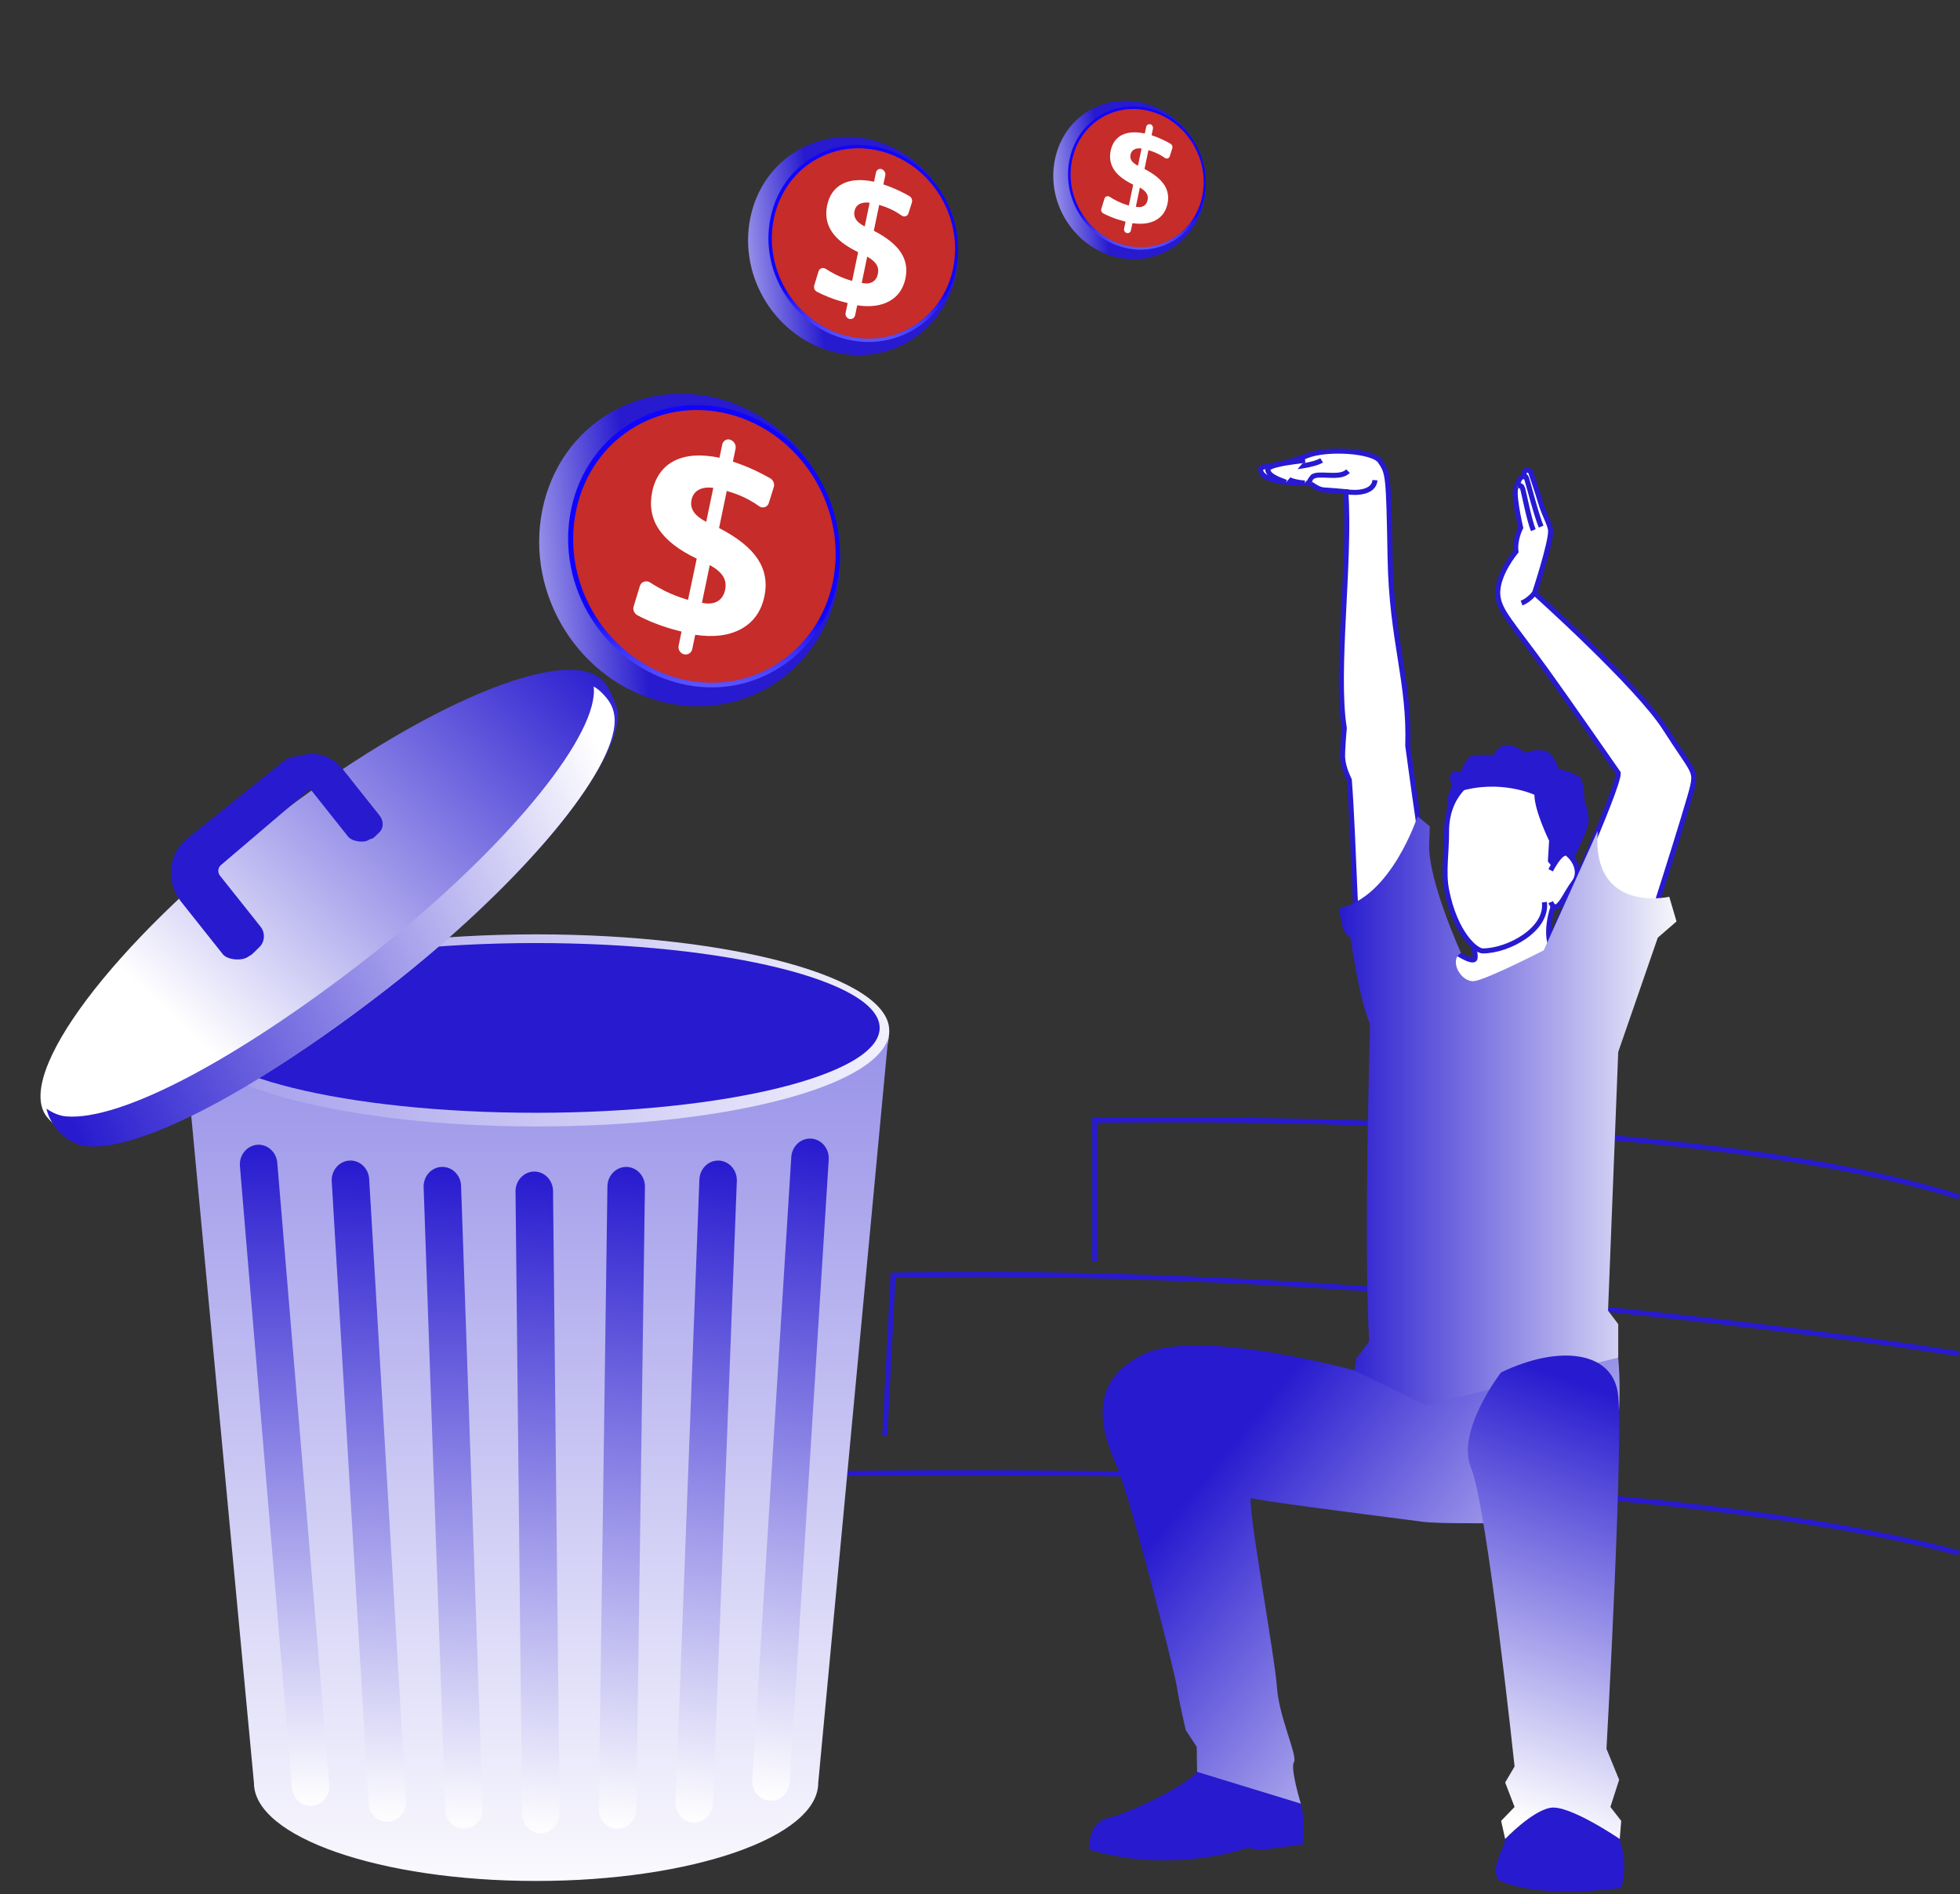
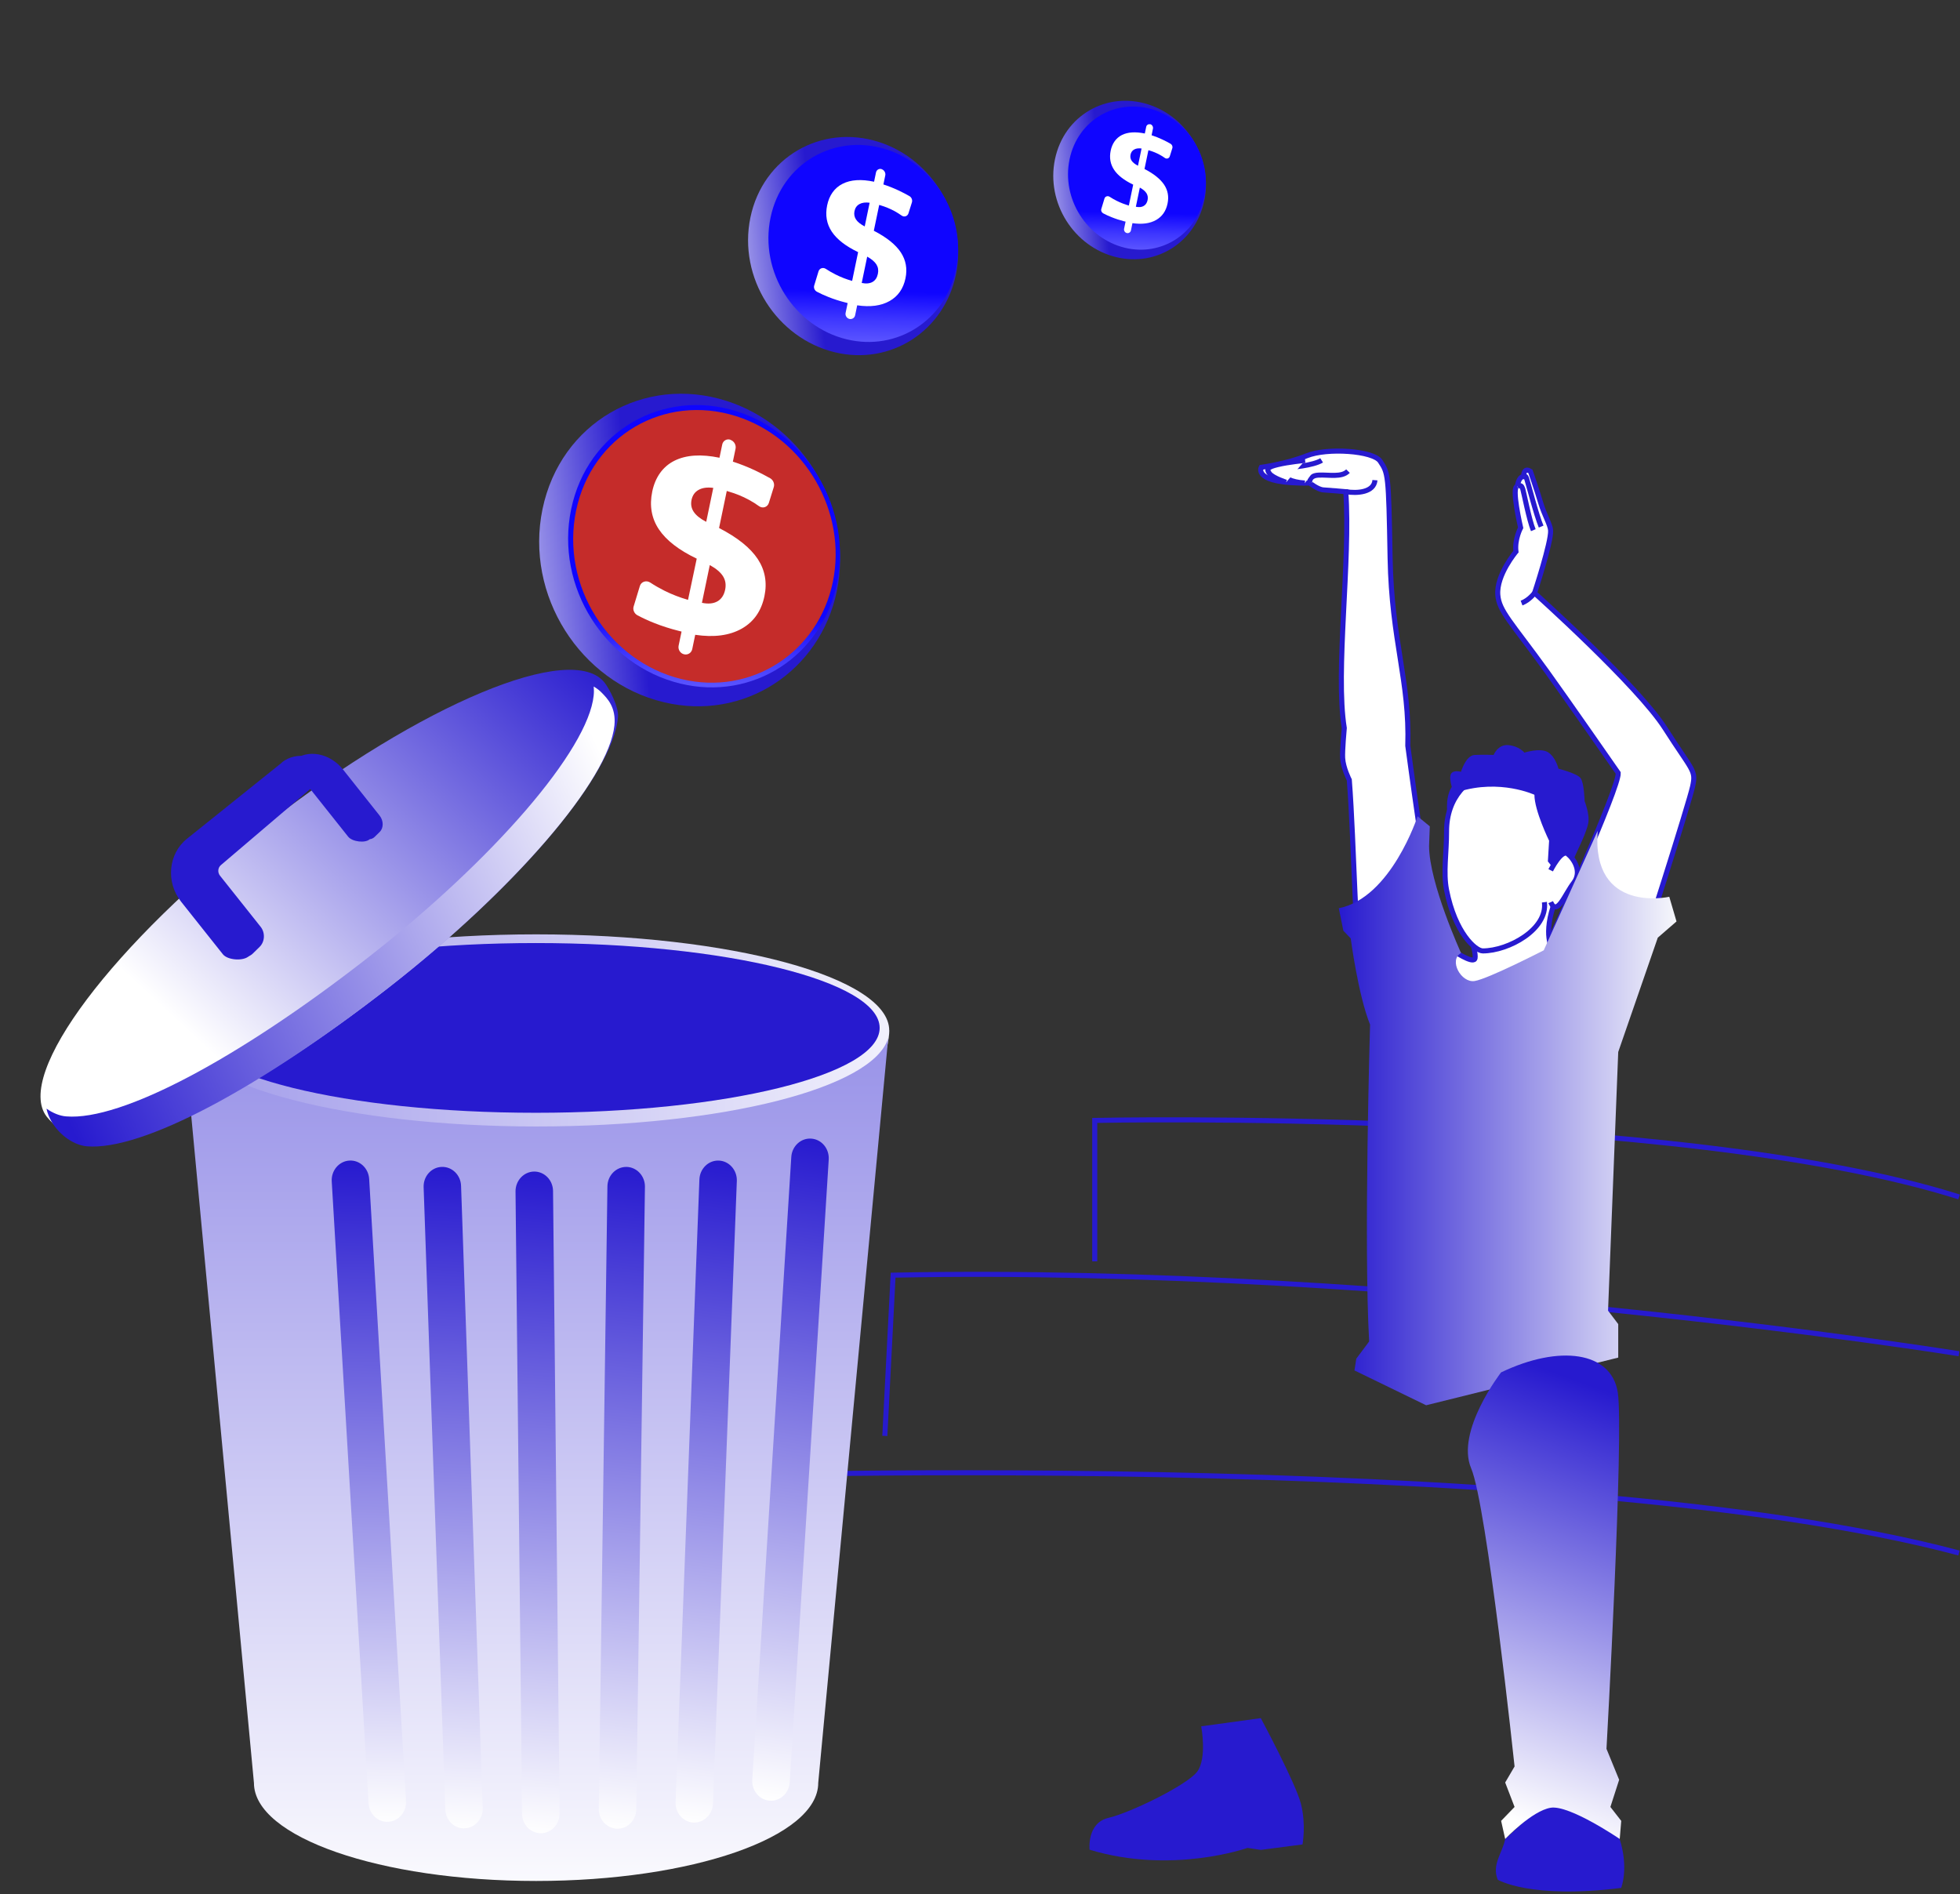
<svg xmlns="http://www.w3.org/2000/svg" width="388" height="375" viewBox="0 0 388 375" fill="none">
  <rect x="0" y="0" width="388" height="375" fill="#333333" stroke="none" />
  <g clip-path="url(#clip0_532_812)">
    <path d="M284.138 182.258C282.678 177.592 278.685 147.644 278.685 147.644C279.086 134.818 275.481 126.923 275.184 110.485C274.886 93.705 274.796 93.705 273.219 91.306C271.85 89.224 262.701 88.604 258.696 90.225C254.69 91.847 249.677 92.519 249.677 92.519C249.677 92.519 247.816 95.828 259.277 95.63C259.277 95.63 260.88 96.922 261.978 96.988C263.076 97.053 266.41 97.344 266.41 97.344C267.392 110.96 264.304 132.867 266.113 144.138C266.113 144.138 265.699 148.593 265.79 150.082C265.906 152.073 267.108 154.406 267.108 154.406C268.103 167.311 268.296 188.889 269.653 194.24C271.837 202.835 278.31 208.278 278.31 208.278" fill="white" />
    <path d="M284.138 182.258C282.678 177.592 278.685 147.644 278.685 147.644C279.086 134.818 275.481 126.923 275.184 110.485C274.886 93.705 274.796 93.705 273.219 91.306C271.85 89.224 262.701 88.604 258.696 90.225C254.69 91.847 249.677 92.519 249.677 92.519C249.677 92.519 247.816 95.828 259.277 95.63C259.277 95.63 260.88 96.922 261.978 96.988C263.076 97.053 266.41 97.344 266.41 97.344C267.392 110.96 264.304 132.867 266.113 144.138C266.113 144.138 265.699 148.593 265.79 150.082C265.906 152.073 267.108 154.406 267.108 154.406C268.103 167.311 268.296 188.889 269.653 194.24C271.837 202.835 278.31 208.278 278.31 208.278" stroke="#271ACF" stroke-miterlimit="10" />
    <path d="M266.41 97.344C268.697 97.726 271.992 97.462 272.186 95.063L266.41 97.344Z" fill="white" />
    <path d="M266.41 97.344C268.697 97.726 271.992 97.462 272.186 95.063" stroke="#271ACF" stroke-miterlimit="10" />
    <path d="M259.277 95.643C259.277 95.643 258.98 94.154 261.022 94.061C263.063 93.956 265.583 94.562 266.849 93.27" fill="white" />
    <path d="M259.277 95.643C259.277 95.643 258.98 94.154 261.022 94.061C263.063 93.956 265.583 94.562 266.849 93.27" stroke="#271ACF" stroke-miterlimit="10" />
    <path d="M261.629 91.135C260.078 92.124 255.401 92.664 254.328 92.466C253.256 92.269 252.674 95.234 258.308 95.63" fill="white" />
    <path d="M261.629 91.135C260.078 92.124 255.401 92.664 254.328 92.466C253.256 92.269 252.674 95.234 258.308 95.63" stroke="#271ACF" stroke-miterlimit="10" />
    <path d="M254.6 95.472C254.6 95.472 251.99 94.641 251.318 93.758C250.633 92.862 250.917 92.466 252.959 91.979C255.001 91.478 258.36 91.148 258.36 91.148" fill="white" />
    <path d="M254.6 95.472C254.6 95.472 251.99 94.641 251.318 93.758C250.633 92.862 250.917 92.466 252.959 91.979C255.001 91.478 258.36 91.148 258.36 91.148" stroke="#271ACF" stroke-miterlimit="10" />
    <path d="M306.97 185.791C306.97 185.791 320.537 155.935 320.343 153.035C320.343 153.035 309.851 137.942 306.259 132.973C299.152 123.139 296.749 121.004 296.504 117.761C296.206 113.82 300.096 109.207 300.096 109.207C299.798 106.781 301.026 104.475 301.026 104.475C301.026 104.475 299.114 96.276 300.38 96.276C300.38 96.276 300.587 94.351 301.607 94.351C301.607 94.351 301.556 92.387 302.964 93.323C302.964 93.323 304.192 96.829 305.006 99.584C305.678 101.878 306.905 103.881 306.957 105.028C307.086 107.375 303.778 117.406 303.778 117.406C303.778 117.406 324.155 135.662 329.608 144.19C335.061 152.732 335.797 152.415 335.061 155.724C334.337 159.033 325.305 187.478 322.32 196.178C319.336 204.878 312.242 210.598 312.242 210.598" fill="white" />
    <path d="M306.97 185.791C306.97 185.791 320.537 155.935 320.343 153.035C320.343 153.035 309.851 137.942 306.259 132.973C299.152 123.139 296.749 121.004 296.504 117.761C296.206 113.82 300.096 109.207 300.096 109.207C299.798 106.781 301.026 104.475 301.026 104.475C301.026 104.475 299.114 96.276 300.38 96.276C300.38 96.276 300.587 94.351 301.607 94.351C301.607 94.351 301.556 92.387 302.964 93.323C302.964 93.323 304.192 96.829 305.006 99.584C305.678 101.878 306.905 103.881 306.957 105.028C307.086 107.375 303.778 117.406 303.778 117.406C303.778 117.406 324.155 135.662 329.608 144.19C335.061 152.732 335.797 152.415 335.061 155.724C334.337 159.033 325.305 187.478 322.32 196.178C319.336 204.878 312.242 210.598 312.242 210.598" stroke="#271ACF" stroke-miterlimit="10" />
    <path d="M300.38 96.276C301.065 95.933 301.259 96.236 301.452 96.829C301.646 97.422 302.719 103.025 303.533 104.962" fill="white" />
    <path d="M300.38 96.276C301.065 95.933 301.259 96.236 301.452 96.829C301.646 97.422 302.719 103.025 303.533 104.962" stroke="#271ACF" stroke-miterlimit="10" />
    <path d="M301.607 94.351C301.698 94.457 301.943 93.903 302.228 94.786C302.525 95.683 304.127 101.983 305.083 104.25" fill="white" />
    <path d="M301.607 94.351C301.698 94.457 301.943 93.903 302.228 94.786C302.525 95.683 304.127 101.983 305.083 104.25" stroke="#271ACF" stroke-miterlimit="10" />
    <path d="M303.778 117.392C303.778 117.392 302.758 118.803 301.207 119.396L303.778 117.392Z" fill="white" />
    <path d="M303.778 117.392C303.778 117.392 302.758 118.803 301.207 119.396" stroke="#271ACF" stroke-miterlimit="10" />
    <path d="M290.405 182.917C290.405 182.917 292.498 189.047 291.929 189.877C291.361 190.708 287.743 188.256 287.743 188.256C287.743 188.256 284.81 191.973 284.745 192.316C284.68 192.658 284.512 200.673 286.063 200.673C287.613 200.673 306.53 193.37 306.97 193.436C307.396 193.502 309.619 190.233 309.619 190.233L307.332 187.939C307.332 187.939 305.29 185.092 307.874 178.264C310.471 171.449 290.405 182.93 290.405 182.93V182.917Z" fill="white" stroke="#271ACF" stroke-miterlimit="10" />
    <path d="M305.729 178.607C306.414 183.985 298.597 188.256 293.531 188.256C292.11 188.256 288.04 184.736 286.36 176.195C285.675 172.715 286.373 168.734 286.36 164.648C286.308 150.966 303.442 148.514 309.231 157.477C311.505 160.983 312.048 167.943 309.14 173.611" fill="white" />
    <path d="M305.729 178.607C306.414 183.985 298.597 188.256 293.531 188.256C292.11 188.256 288.04 184.736 286.36 176.195C285.675 172.715 286.373 168.734 286.36 164.648C286.308 150.966 303.442 148.514 309.231 157.477C311.505 160.983 312.048 167.943 309.14 173.611" stroke="#271ACF" stroke-miterlimit="10" />
    <path d="M313.689 158.571C313.689 158.571 313.598 154.946 312.875 154.024C312.151 153.101 308.507 152.178 308.507 152.178C308.507 152.178 307.964 149.845 306.414 148.909C304.863 147.987 301.775 149.002 301.775 149.002C301.775 149.002 300.69 147.697 298.596 147.512C296.503 147.327 295.676 149.463 295.676 149.463C295.676 149.463 293.673 149.371 291.916 149.463C290.159 149.555 289.215 152.798 289.215 152.798C289.215 152.798 287.665 152.336 287.213 153.259C286.954 153.786 287.135 154.92 287.394 155.79C285.895 158.044 286.605 161.801 286.605 161.801C286.605 161.801 288.737 156.765 288.75 156.739C296.942 154.169 303.752 157.345 303.752 157.345C303.752 160.496 306.659 166.441 306.659 166.441L306.414 170.54C309.05 173.598 308.843 176.01 308.843 176.01L312.487 167.943C312.487 167.943 314.037 164.793 314.399 163.027C314.761 161.26 313.676 158.571 313.676 158.571H313.689Z" fill="#271ACF" />
    <path d="M306.97 172.293C306.97 172.293 309.089 168.075 310.329 169.037C311.57 170.013 313.237 172.57 311.518 174.798C309.787 177.025 308.249 181.481 306.97 178.607" fill="white" />
    <path d="M306.97 172.293C306.97 172.293 309.089 168.075 310.329 169.037C311.57 170.013 313.237 172.57 311.518 174.798C309.787 177.025 308.249 181.481 306.97 178.607" stroke="#271ACF" stroke-miterlimit="10" />
    <path d="M387.806 307.456C307.732 286.115 131.523 292.442 131.523 292.442V325.527" stroke="#271ACF" stroke-miterlimit="10" />
    <path d="M387.806 268.003C387.806 268.003 278.504 250.433 176.8 252.449L175.159 284.269" stroke="#271ACF" stroke-miterlimit="10" />
    <path d="M216.714 249.721V221.816C216.714 221.816 332.024 219.324 387.819 236.961" stroke="#271ACF" stroke-miterlimit="10" />
    <path d="M297.964 364.083C297.434 366.851 295.263 369.092 296.491 372.137C296.491 372.137 302.951 376.025 320.925 373.758C320.925 373.758 322.476 369.935 320.628 364.083C318.78 358.23 309.606 353.274 309.606 353.274L297.951 364.083H297.964Z" fill="#271ACF" />
    <path d="M237.789 341.767C237.789 341.767 239.003 348.133 236.962 350.783C234.92 353.432 223.743 358.89 219.427 359.891C215.112 360.893 215.693 366.192 215.693 366.192C231.974 371.148 246.963 365.836 246.963 365.836L249.586 366.232L257.843 365.151C257.843 365.151 258.592 361.223 257.52 357.07C256.447 352.918 249.586 340.146 249.586 340.146L237.802 341.767H237.789Z" fill="#271ACF" />
-     <path d="M268.128 271.312C268.128 271.312 236.871 262.652 226.056 268.254C218.678 272.063 215.667 278.219 220.965 289.977C223.717 296.08 232.594 331.248 232.982 333.99C233.37 336.732 234.726 342.505 234.726 342.505L236.897 345.827L236.975 350.783L257.507 357.071C257.507 357.071 255.375 350.071 256.15 348.858C256.925 347.646 253.165 339.922 252.777 333.977C252.39 328.045 246.562 296.093 247.725 296.581C248.888 297.069 266.849 299.349 281.889 301.3C286.541 301.906 315.885 301.3 315.885 301.3C315.885 301.3 321.997 286.655 320.33 268.742C318.663 250.828 268.115 271.273 268.115 271.273L268.128 271.312Z" fill="url(#paint0_linear_532_812)" />
    <path d="M331.869 182.43L328.174 185.633L320.343 208.265L318.328 259.475L320.343 262.138V268.768L282.316 278.206L268.128 271.312L268.49 268.979L270.583 266.185L271.035 265.565C269.937 246.267 271.216 202.848 271.216 202.848C268.839 196.929 267.391 185.791 267.391 185.791L266.681 185.04L265.931 184.262L265.027 179.807C275.39 177.763 280.623 161.603 280.623 161.603L283.039 163.593L282.897 167.469C282.897 174.798 289.229 188.678 289.229 188.678C286.722 190.049 289.229 194.649 291.929 194.214C294.63 193.779 305.6 188.137 305.6 188.137L316.273 164.49C315.02 181.019 330.448 177.539 330.448 177.539L331.882 182.43H331.869Z" fill="url(#paint1_linear_532_812)" />
    <path d="M297.163 271.694C308.689 266.171 318.987 267.542 320.253 275.662C321.507 283.782 318.018 346.222 318.018 346.222L320.525 352.352L318.793 357.73L320.938 360.485L320.641 364.07C320.641 364.07 310.691 357.281 306.97 357.888C303.262 358.494 297.964 364.07 297.964 364.07L297.163 360.485L299.824 357.73L297.964 352.892L299.824 349.715C299.824 349.715 294.346 298.057 291.232 290.702C288.105 283.347 297.163 271.681 297.163 271.681V271.694Z" fill="url(#paint2_linear_532_812)" />
  </g>
  <g clip-path="url(#clip1_532_812)">
    <path d="M165.656 117.023C162.35 132.918 147.244 142.828 131.378 139.013C114.857 135.048 103.845 117.862 107.4 100.769C110.955 83.676 127.516 74.184 143.786 79.359C159.41 84.335 168.965 101.115 165.656 117.023Z" fill="url(#paint3_linear_532_812)" />
    <path d="M165.691 115.484C162.699 129.872 149.038 138.808 134.682 135.332C119.783 131.73 109.861 116.215 113.067 100.801C116.273 85.388 131.194 76.804 145.891 81.446C160.026 85.92 168.684 101.095 165.694 115.471L165.691 115.484Z" fill="url(#paint4_linear_532_812)" />
    <path d="M164.857 115.259C161.965 129.165 148.744 137.793 134.883 134.433C120.504 130.94 110.952 115.952 114.045 101.082C117.138 86.212 131.535 77.906 145.708 82.387C159.372 86.698 167.75 101.352 164.857 115.259Z" fill="#C52C2A" />
    <path d="M144.577 87.074C145.307 87.303 145.764 88.094 145.61 88.835L145.078 91.392C146.535 91.862 147.959 92.429 149.377 93.085C150.416 93.572 151.444 94.108 152.465 94.681C153.067 95.025 153.378 95.772 153.177 96.427L152.199 99.573C151.935 100.407 150.987 100.726 150.265 100.214C149.624 99.746 148.948 99.322 148.236 98.942C147.015 98.276 145.678 97.727 144.248 97.314L143.871 97.197L142.345 104.533C145.996 106.413 148.536 108.462 149.996 110.66C151.444 112.855 151.893 115.306 151.328 118.024C150.716 120.963 149.222 123.1 146.828 124.458C144.422 125.813 141.355 126.232 137.624 125.675L137.036 128.503C136.879 129.256 136.162 129.713 135.422 129.533L135.397 129.528C134.657 129.348 134.183 128.579 134.339 127.826L134.92 125.035L134.329 124.886C132.618 124.453 130.99 123.934 129.473 123.322C128.346 122.882 127.248 122.37 126.197 121.816C125.568 121.479 125.23 120.739 125.433 120.072L126.664 116.025C126.923 115.151 127.937 114.821 128.725 115.332C129.636 115.934 130.575 116.464 131.537 116.948C133.039 117.698 134.599 118.294 136.2 118.755L137.923 110.597C134.388 108.908 131.889 106.971 130.436 104.8C128.973 102.615 128.535 100.114 129.118 97.311C129.701 94.507 131.195 92.37 133.508 91.214C135.821 90.059 138.802 89.867 142.428 90.621L142.972 88.003C143.129 87.25 143.853 86.82 144.583 87.05L144.577 87.074ZM141.199 96.589C140.026 96.436 139.068 96.558 138.322 96.97C137.563 97.379 137.086 98.053 136.896 98.967C136.714 99.844 136.86 100.635 137.335 101.339C137.811 102.044 138.632 102.704 139.802 103.308L141.202 96.577L141.199 96.589ZM140.511 111.857L138.954 119.341C140.208 119.602 141.226 119.505 142.02 119.051C142.814 118.598 143.324 117.828 143.55 116.741C143.755 115.753 143.617 114.861 143.13 114.089C142.645 113.306 141.774 112.57 140.521 111.872L140.511 111.857Z" fill="white" />
    <path d="M189.228 54.395C186.918 65.498 176.375 72.402 165.294 69.749C153.758 66.976 146.072 54.979 148.553 43.048C151.035 31.118 162.595 24.49 173.956 28.103C184.866 31.583 191.537 43.292 189.228 54.395Z" fill="url(#paint5_linear_532_812)" />
    <path d="M189.257 53.319C187.169 63.36 177.632 69.597 167.616 67.178C157.218 64.668 150.299 53.836 152.537 43.078C154.774 32.321 165.192 26.331 175.439 29.571C185.308 32.693 191.346 43.278 189.257 53.319Z" fill="url(#paint6_linear_532_812)" />
-     <path d="M188.669 53.158C186.65 62.865 177.416 68.895 167.75 66.536C157.712 64.1 151.039 53.642 153.2 43.255C155.36 32.868 165.411 27.085 175.308 30.201C184.852 33.204 190.691 43.438 188.672 53.145L188.669 53.158Z" fill="#C52C2A" />
    <path d="M174.52 33.49C175.031 33.648 175.356 34.205 175.248 34.724L174.875 36.515C175.883 36.84 176.887 37.242 177.879 37.706C178.61 38.052 179.324 38.419 180.03 38.824C180.446 39.065 180.662 39.587 180.527 40.048L179.838 42.237C179.653 42.817 178.997 43.041 178.49 42.678C178.04 42.353 177.569 42.062 177.081 41.792C176.218 41.33 175.301 40.945 174.301 40.647L174.045 40.568L172.981 45.681C175.532 46.998 177.308 48.424 178.322 49.962C179.337 51.5 179.641 53.213 179.248 55.102C178.822 57.153 177.772 58.648 176.112 59.591C174.437 60.544 172.291 60.832 169.69 60.446L169.279 62.422C169.171 62.941 168.664 63.261 168.145 63.14L168.133 63.137C167.617 63.004 167.287 62.472 167.395 61.953L167.801 60.001L167.384 59.889C166.189 59.589 165.06 59.225 163.996 58.798C163.205 58.492 162.449 58.141 161.713 57.756C161.269 57.522 161.039 57.01 161.176 56.536L162.036 53.713C162.226 53.108 162.924 52.867 163.471 53.225C164.11 53.642 164.757 54.021 165.438 54.356C166.482 54.882 167.573 55.303 168.688 55.612L169.872 49.918C167.423 48.739 165.681 47.397 164.664 45.871C163.647 44.346 163.335 42.606 163.744 40.642C164.152 38.678 165.187 37.193 166.806 36.383C168.413 35.57 170.501 35.437 173.031 35.977L173.411 34.149C173.522 33.617 174.024 33.322 174.535 33.48L174.52 33.49ZM172.153 40.136C171.333 40.03 170.668 40.111 170.142 40.401C169.615 40.691 169.286 41.15 169.153 41.793C169.027 42.398 169.13 42.961 169.455 43.453C169.78 43.946 170.359 44.401 171.177 44.829L172.153 40.136ZM171.672 50.795L170.585 56.019C171.454 56.2 172.168 56.13 172.725 55.82C173.284 55.498 173.629 54.964 173.785 54.211C173.929 53.519 173.836 52.907 173.497 52.36C173.157 51.813 172.551 51.3 171.669 50.807L171.672 50.795Z" fill="white" />
    <path d="M238.388 39.765C236.711 47.83 229.06 52.849 221.003 50.915C212.626 48.902 207.041 40.19 208.844 31.52C210.648 22.85 219.058 18.041 227.307 20.671C235.228 23.195 240.078 31.703 238.401 39.768L238.388 39.765Z" fill="url(#paint7_linear_532_812)" />
    <path d="M238.409 38.983C236.891 46.283 229.964 50.808 222.687 49.049C215.127 47.219 210.103 39.358 211.729 31.54C213.355 23.722 220.932 19.371 228.37 21.73C235.542 23.994 239.924 31.697 238.409 38.983Z" fill="url(#paint8_linear_532_812)" />
-     <path d="M237.994 38.859C236.527 45.911 229.826 50.289 222.797 48.583C215.51 46.809 210.664 39.217 212.233 31.671C213.803 24.124 221.09 19.919 228.274 22.187C235.203 24.375 239.449 31.804 237.982 38.856L237.994 38.859Z" fill="#C52C2A" />
    <path d="M227.711 24.582C228.076 24.697 228.317 25.095 228.237 25.477L227.968 26.774C228.707 27.018 229.426 27.297 230.145 27.64C230.676 27.892 231.191 28.153 231.712 28.455C232.024 28.636 232.18 29.003 232.071 29.341L231.571 30.938C231.444 31.363 230.955 31.532 230.584 31.261C230.257 31.026 229.913 30.812 229.551 30.621C228.934 30.287 228.254 30.004 227.535 29.79L227.336 29.748L226.565 33.453C228.414 34.405 229.701 35.446 230.452 36.568C231.19 37.688 231.413 38.92 231.126 40.303C230.815 41.798 230.059 42.877 228.841 43.565C227.623 44.252 226.065 44.456 224.179 44.18L223.881 45.612C223.801 45.995 223.429 46.227 223.059 46.137C222.689 46.047 222.446 45.662 222.525 45.279L222.818 43.871L222.52 43.809C221.649 43.576 220.835 43.317 220.058 43.001C219.483 42.778 218.928 42.521 218.402 42.244C218.075 42.073 217.906 41.703 218.015 41.364L218.636 39.316C218.768 38.867 219.281 38.703 219.68 38.966C220.148 39.27 220.621 39.548 221.104 39.778C221.868 40.156 222.659 40.462 223.466 40.694L224.326 36.557C222.549 35.697 221.275 34.724 220.546 33.619C219.805 32.511 219.577 31.24 219.872 29.819C220.168 28.399 220.924 27.319 222.096 26.726C223.267 26.144 224.777 26.046 226.627 26.431L226.902 25.109C226.981 24.727 227.351 24.507 227.716 24.622L227.711 24.582ZM225.983 29.402C225.392 29.318 224.899 29.383 224.517 29.6C224.138 29.804 223.896 30.154 223.801 30.611C223.709 31.055 223.781 31.457 224.017 31.815C224.254 32.174 224.677 32.506 225.274 32.811L225.983 29.402ZM225.643 37.14L224.854 40.932C225.488 41.063 226.003 41.016 226.402 40.777C226.799 40.55 227.063 40.154 227.176 39.611C227.281 39.104 227.205 38.663 226.964 38.265C226.723 37.867 226.282 37.492 225.643 37.14Z" fill="white" />
  </g>
  <g clip-path="url(#clip2_532_812)">
    <path d="M176.048 203.986C176.048 205.557 175.35 209.469 174.038 210.924C166.545 219.233 138.303 225.401 105.459 225.401C72.615 225.401 47.098 220.72 38.841 212.713C37.147 211.074 36.249 205.775 36.249 204.003C36.249 193.487 67.548 184.978 106.14 184.978C144.732 184.978 176.031 193.504 176.031 204.003L176.048 203.986Z" fill="url(#paint9_linear_532_812)" />
    <path d="M175.832 205.491L161.976 352.974C161.976 363.69 136.974 372.383 106.124 372.383C75.273 372.383 50.271 363.69 50.271 352.974L36.366 205.022C38.376 215.036 68.844 223.011 106.157 223.011C143.47 223.011 173.007 215.287 175.832 205.491Z" fill="url(#paint10_linear_532_812)" />
-     <path d="M61.484 357.521C59.574 357.521 57.963 356 57.797 353.96L47.496 230.868C47.314 228.728 48.825 226.839 50.869 226.639C52.912 226.455 54.706 228.043 54.889 230.183L65.189 353.275C65.372 355.415 63.86 357.304 61.817 357.504C61.7 357.504 61.601 357.504 61.484 357.504V357.521Z" fill="url(#paint11_linear_532_812)" />
    <path d="M76.669 360.681C74.725 360.681 73.097 359.093 72.964 357.02L65.671 233.894C65.538 231.754 67.1 229.898 69.143 229.765C71.203 229.631 72.948 231.269 73.08 233.409L80.374 356.535C80.506 358.675 78.945 360.53 76.901 360.664C76.818 360.664 76.752 360.664 76.669 360.664V360.681Z" fill="url(#paint12_linear_532_812)" />
    <path d="M91.853 361.968C89.86 361.968 88.215 360.313 88.149 358.206L83.862 235.047C83.779 232.891 85.391 231.085 87.434 231.018C89.478 230.935 91.205 232.623 91.272 234.763L95.558 357.922C95.641 360.079 94.03 361.884 91.986 361.951C91.936 361.951 91.886 361.951 91.853 361.951V361.968Z" fill="url(#paint13_linear_532_812)" />
    <path d="M107.054 362.937C105.027 362.937 103.366 361.216 103.349 359.076L102.053 235.883C102.037 233.727 103.681 231.971 105.725 231.938C107.785 231.921 109.463 233.643 109.479 235.8L110.775 358.992C110.792 361.149 109.147 362.904 107.104 362.937H107.07H107.054Z" fill="url(#paint14_linear_532_812)" />
    <path d="M122.238 362.035C122.238 362.035 122.205 362.035 122.189 362.035C120.145 362.001 118.5 360.229 118.534 358.089L120.245 234.863C120.278 232.707 121.956 231.002 124.016 231.018C126.059 231.052 127.704 232.824 127.671 234.964L125.96 358.19C125.926 360.33 124.282 362.035 122.255 362.035H122.238Z" fill="url(#paint15_linear_532_812)" />
    <path d="M137.439 360.814C137.439 360.814 137.34 360.814 137.29 360.814C135.246 360.731 133.651 358.909 133.735 356.769L138.453 233.509C138.536 231.353 140.263 229.681 142.307 229.765C144.35 229.848 145.945 231.671 145.862 233.81L141.144 357.07C141.061 359.159 139.416 360.814 137.439 360.814Z" fill="url(#paint16_linear_532_812)" />
    <path d="M152.623 356.485C152.623 356.485 152.457 356.485 152.374 356.485C150.331 356.351 148.786 354.495 148.919 352.339L156.644 229.046C156.777 226.906 158.554 225.268 160.598 225.418C162.641 225.552 164.186 227.407 164.053 229.564L156.328 352.857C156.195 354.913 154.567 356.501 152.623 356.501V356.485Z" fill="url(#paint17_linear_532_812)" />
    <path d="M106.091 220.302C143.672 220.302 174.137 212.78 174.137 203.501C174.137 194.222 143.672 186.7 106.091 186.7C68.51 186.7 38.044 194.222 38.044 203.501C38.044 212.78 68.51 220.302 106.091 220.302Z" fill="#271ACF" />
    <path d="M119.704 135.175C120.661 136.415 122.495 139.943 122.343 141.898C121.484 153.076 102.924 175.309 76.975 195.491C51.646 215.184 28.003 227.635 16.603 226.362C14.267 226.106 10.328 222.465 9.236 221.055C2.828 212.746 22.358 186.761 52.866 163.055C83.374 139.349 113.296 126.866 119.704 135.175Z" fill="url(#paint18_linear_532_812)" />
    <path d="M121.628 143.631C120.526 154.322 102.005 176.022 76.393 195.935C51.39 215.379 28.204 227.856 17.199 226.94C14.756 226.732 11.878 224.874 10.214 222.063C9.743 221.259 9.395 220.402 9.203 219.483C10.475 220.372 11.841 220.922 13.094 221.017C24.099 221.933 47.285 209.456 72.288 190.012C97.9 170.099 116.422 148.399 117.523 137.708C117.593 137.045 117.581 136.457 117.531 135.916C118.172 136.289 118.748 136.733 119.246 137.27C120.137 138.215 122.004 139.978 121.628 143.631Z" fill="url(#paint19_linear_532_812)" />
    <path d="M55.816 150.969L37.001 166.061C33.33 169.001 32.77 174.618 35.846 178.505L44.112 188.91C45.061 190.117 48.23 190.327 49.306 189.256L49.118 187.867C50.172 186.836 50.258 185.074 49.334 183.894L41.288 173.774C40.778 173.137 40.839 172.199 41.451 171.677L59.815 156.036C60.301 155.619 61.063 155.75 61.523 156.332L68.925 165.644C69.754 166.677 72.337 166.949 73.165 166.157L72.899 165.103C73.695 164.32 73.683 162.881 72.874 161.86L65.657 152.773C63.045 149.484 58.677 148.642 55.791 150.941L55.816 150.969Z" fill="#271ACF" />
    <path d="M58.069 150.571L39.254 165.662C35.583 168.602 35.023 174.22 38.099 178.106L46.365 188.511C47.314 189.719 48.983 189.817 50.064 188.762L51.387 187.464C52.441 186.433 52.526 184.671 51.603 183.491L43.557 173.371C43.047 172.734 43.108 171.796 43.72 171.274L62.084 155.633C62.57 155.216 63.332 155.347 63.792 155.929L71.194 165.241C72.023 166.274 73.357 166.468 74.169 165.68L75.168 164.7C75.964 163.917 75.952 162.478 75.143 161.457L67.926 152.37C65.314 149.081 60.946 148.239 58.059 150.538L58.069 150.571Z" fill="#271ACF" />
  </g>
  <defs>
    <linearGradient id="paint0_linear_532_812" x1="246.963" y1="281.554" x2="318.736" y2="340.005" gradientUnits="userSpaceOnUse">
      <stop stop-color="#271ACF" />
      <stop offset="1" stop-color="white" />
    </linearGradient>
    <linearGradient id="paint1_linear_532_812" x1="265.04" y1="219.905" x2="331.869" y2="219.905" gradientUnits="userSpaceOnUse">
      <stop stop-color="#271ACF" />
      <stop offset="1" stop-color="#F6F7FB" />
    </linearGradient>
    <linearGradient id="paint2_linear_532_812" x1="322.101" y1="276.875" x2="292.932" y2="357.694" gradientUnits="userSpaceOnUse">
      <stop stop-color="#271ACF" />
      <stop offset="1" stop-color="white" />
    </linearGradient>
    <linearGradient id="paint3_linear_532_812" x1="125.736" y1="110.021" x2="89.004" y2="113.96" gradientUnits="userSpaceOnUse">
      <stop stop-color="#271ACF" />
      <stop offset="1" stop-color="white" />
    </linearGradient>
    <linearGradient id="paint4_linear_532_812" x1="138.438" y1="149.166" x2="139.221" y2="117.479" gradientUnits="userSpaceOnUse">
      <stop stop-color="#4139FF" />
      <stop offset="0.04" stop-color="#4E47FF" />
      <stop offset="0.1" stop-color="#5B54FF" />
      <stop offset="0.17" stop-color="#625CFF" />
      <stop offset="0.32" stop-color="#655FFF" />
      <stop offset="0.42" stop-color="#5A54FF" />
      <stop offset="0.61" stop-color="#3E37FF" />
      <stop offset="0.85" stop-color="#1208FF" />
      <stop offset="0.87" stop-color="#0F05FF" />
      <stop offset="1" stop-color="#0F05FF" />
    </linearGradient>
    <linearGradient id="paint5_linear_532_812" x1="161.357" y1="49.5" x2="135.716" y2="52.259" gradientUnits="userSpaceOnUse">
      <stop stop-color="#271ACF" />
      <stop offset="1" stop-color="white" />
    </linearGradient>
    <linearGradient id="paint6_linear_532_812" x1="170.233" y1="76.832" x2="170.783" y2="54.712" gradientUnits="userSpaceOnUse">
      <stop stop-color="#4139FF" />
      <stop offset="0.04" stop-color="#4E47FF" />
      <stop offset="0.1" stop-color="#5B54FF" />
      <stop offset="0.17" stop-color="#625CFF" />
      <stop offset="0.32" stop-color="#655FFF" />
      <stop offset="0.42" stop-color="#5A54FF" />
      <stop offset="0.61" stop-color="#3E37FF" />
      <stop offset="0.85" stop-color="#1208FF" />
      <stop offset="0.87" stop-color="#0F05FF" />
      <stop offset="1" stop-color="#0F05FF" />
    </linearGradient>
    <linearGradient id="paint7_linear_532_812" x1="218.154" y1="36.214" x2="199.518" y2="38.205" gradientUnits="userSpaceOnUse">
      <stop stop-color="#271ACF" />
      <stop offset="1" stop-color="white" />
    </linearGradient>
    <linearGradient id="paint8_linear_532_812" x1="224.598" y1="56.057" x2="224.991" y2="39.988" gradientUnits="userSpaceOnUse">
      <stop stop-color="#4139FF" />
      <stop offset="0.04" stop-color="#4E47FF" />
      <stop offset="0.1" stop-color="#5B54FF" />
      <stop offset="0.17" stop-color="#625CFF" />
      <stop offset="0.32" stop-color="#655FFF" />
      <stop offset="0.42" stop-color="#5A54FF" />
      <stop offset="0.61" stop-color="#3E37FF" />
      <stop offset="0.85" stop-color="#1208FF" />
      <stop offset="0.87" stop-color="#0F05FF" />
      <stop offset="1" stop-color="#0F05FF" />
    </linearGradient>
    <linearGradient id="paint9_linear_532_812" x1="-173.539" y1="205.173" x2="199.754" y2="205.173" gradientUnits="userSpaceOnUse">
      <stop stop-color="#271ACF" />
      <stop offset="1" stop-color="white" />
    </linearGradient>
    <linearGradient id="paint10_linear_532_812" x1="106.107" y1="9.442" x2="106.107" y2="381.444" gradientUnits="userSpaceOnUse">
      <stop stop-color="#271ACF" />
      <stop offset="1" stop-color="white" />
    </linearGradient>
    <linearGradient id="paint11_linear_532_812" x1="56.334" y1="226.655" x2="56.334" y2="357.521" gradientUnits="userSpaceOnUse">
      <stop stop-color="#271ACF" />
      <stop offset="1" stop-color="white" />
    </linearGradient>
    <linearGradient id="paint12_linear_532_812" x1="75.189" y1="230.054" x2="71.832" y2="360.91" gradientUnits="userSpaceOnUse">
      <stop stop-color="#271ACF" />
      <stop offset="1" stop-color="white" />
    </linearGradient>
    <linearGradient id="paint13_linear_532_812" x1="94.416" y1="231.545" x2="87.683" y2="362.268" gradientUnits="userSpaceOnUse">
      <stop stop-color="#271ACF" />
      <stop offset="1" stop-color="white" />
    </linearGradient>
    <linearGradient id="paint14_linear_532_812" x1="113.693" y1="232.508" x2="103.611" y2="363.014" gradientUnits="userSpaceOnUse">
      <stop stop-color="#271ACF" />
      <stop offset="1" stop-color="white" />
    </linearGradient>
    <linearGradient id="paint15_linear_532_812" x1="132.356" y1="231.749" x2="118.911" y2="361.931" gradientUnits="userSpaceOnUse">
      <stop stop-color="#271ACF" />
      <stop offset="1" stop-color="white" />
    </linearGradient>
    <linearGradient id="paint16_linear_532_812" x1="150.137" y1="230.644" x2="133.339" y2="360.414" gradientUnits="userSpaceOnUse">
      <stop stop-color="#271ACF" />
      <stop offset="1" stop-color="white" />
    </linearGradient>
    <linearGradient id="paint17_linear_532_812" x1="166.368" y1="226.211" x2="146.28" y2="355.455" gradientUnits="userSpaceOnUse">
      <stop stop-color="#271ACF" />
      <stop offset="1" stop-color="white" />
    </linearGradient>
    <linearGradient id="paint18_linear_532_812" x1="114.178" y1="125.415" x2="39.486" y2="206.228" gradientUnits="userSpaceOnUse">
      <stop stop-color="#271ACF" />
      <stop offset="1" stop-color="white" />
    </linearGradient>
    <linearGradient id="paint19_linear_532_812" x1="8.118" y1="210.093" x2="123.049" y2="158.083" gradientUnits="userSpaceOnUse">
      <stop stop-color="#271ACF" />
      <stop offset="1" stop-color="white" />
    </linearGradient>
    <clipPath id="clip0_532_812">
      <rect width="257.122" height="285.813" fill="white" transform="translate(130.877 88.657)" />
    </clipPath>
    <clipPath id="clip1_532_812">
      <rect width="115.821" height="135.51" fill="white" transform="translate(128.36) rotate(11.75)" />
    </clipPath>
    <clipPath id="clip2_532_812">
      <rect width="176.048" height="255.964" fill="white" transform="translate(0 116.419)" />
    </clipPath>
  </defs>
</svg>